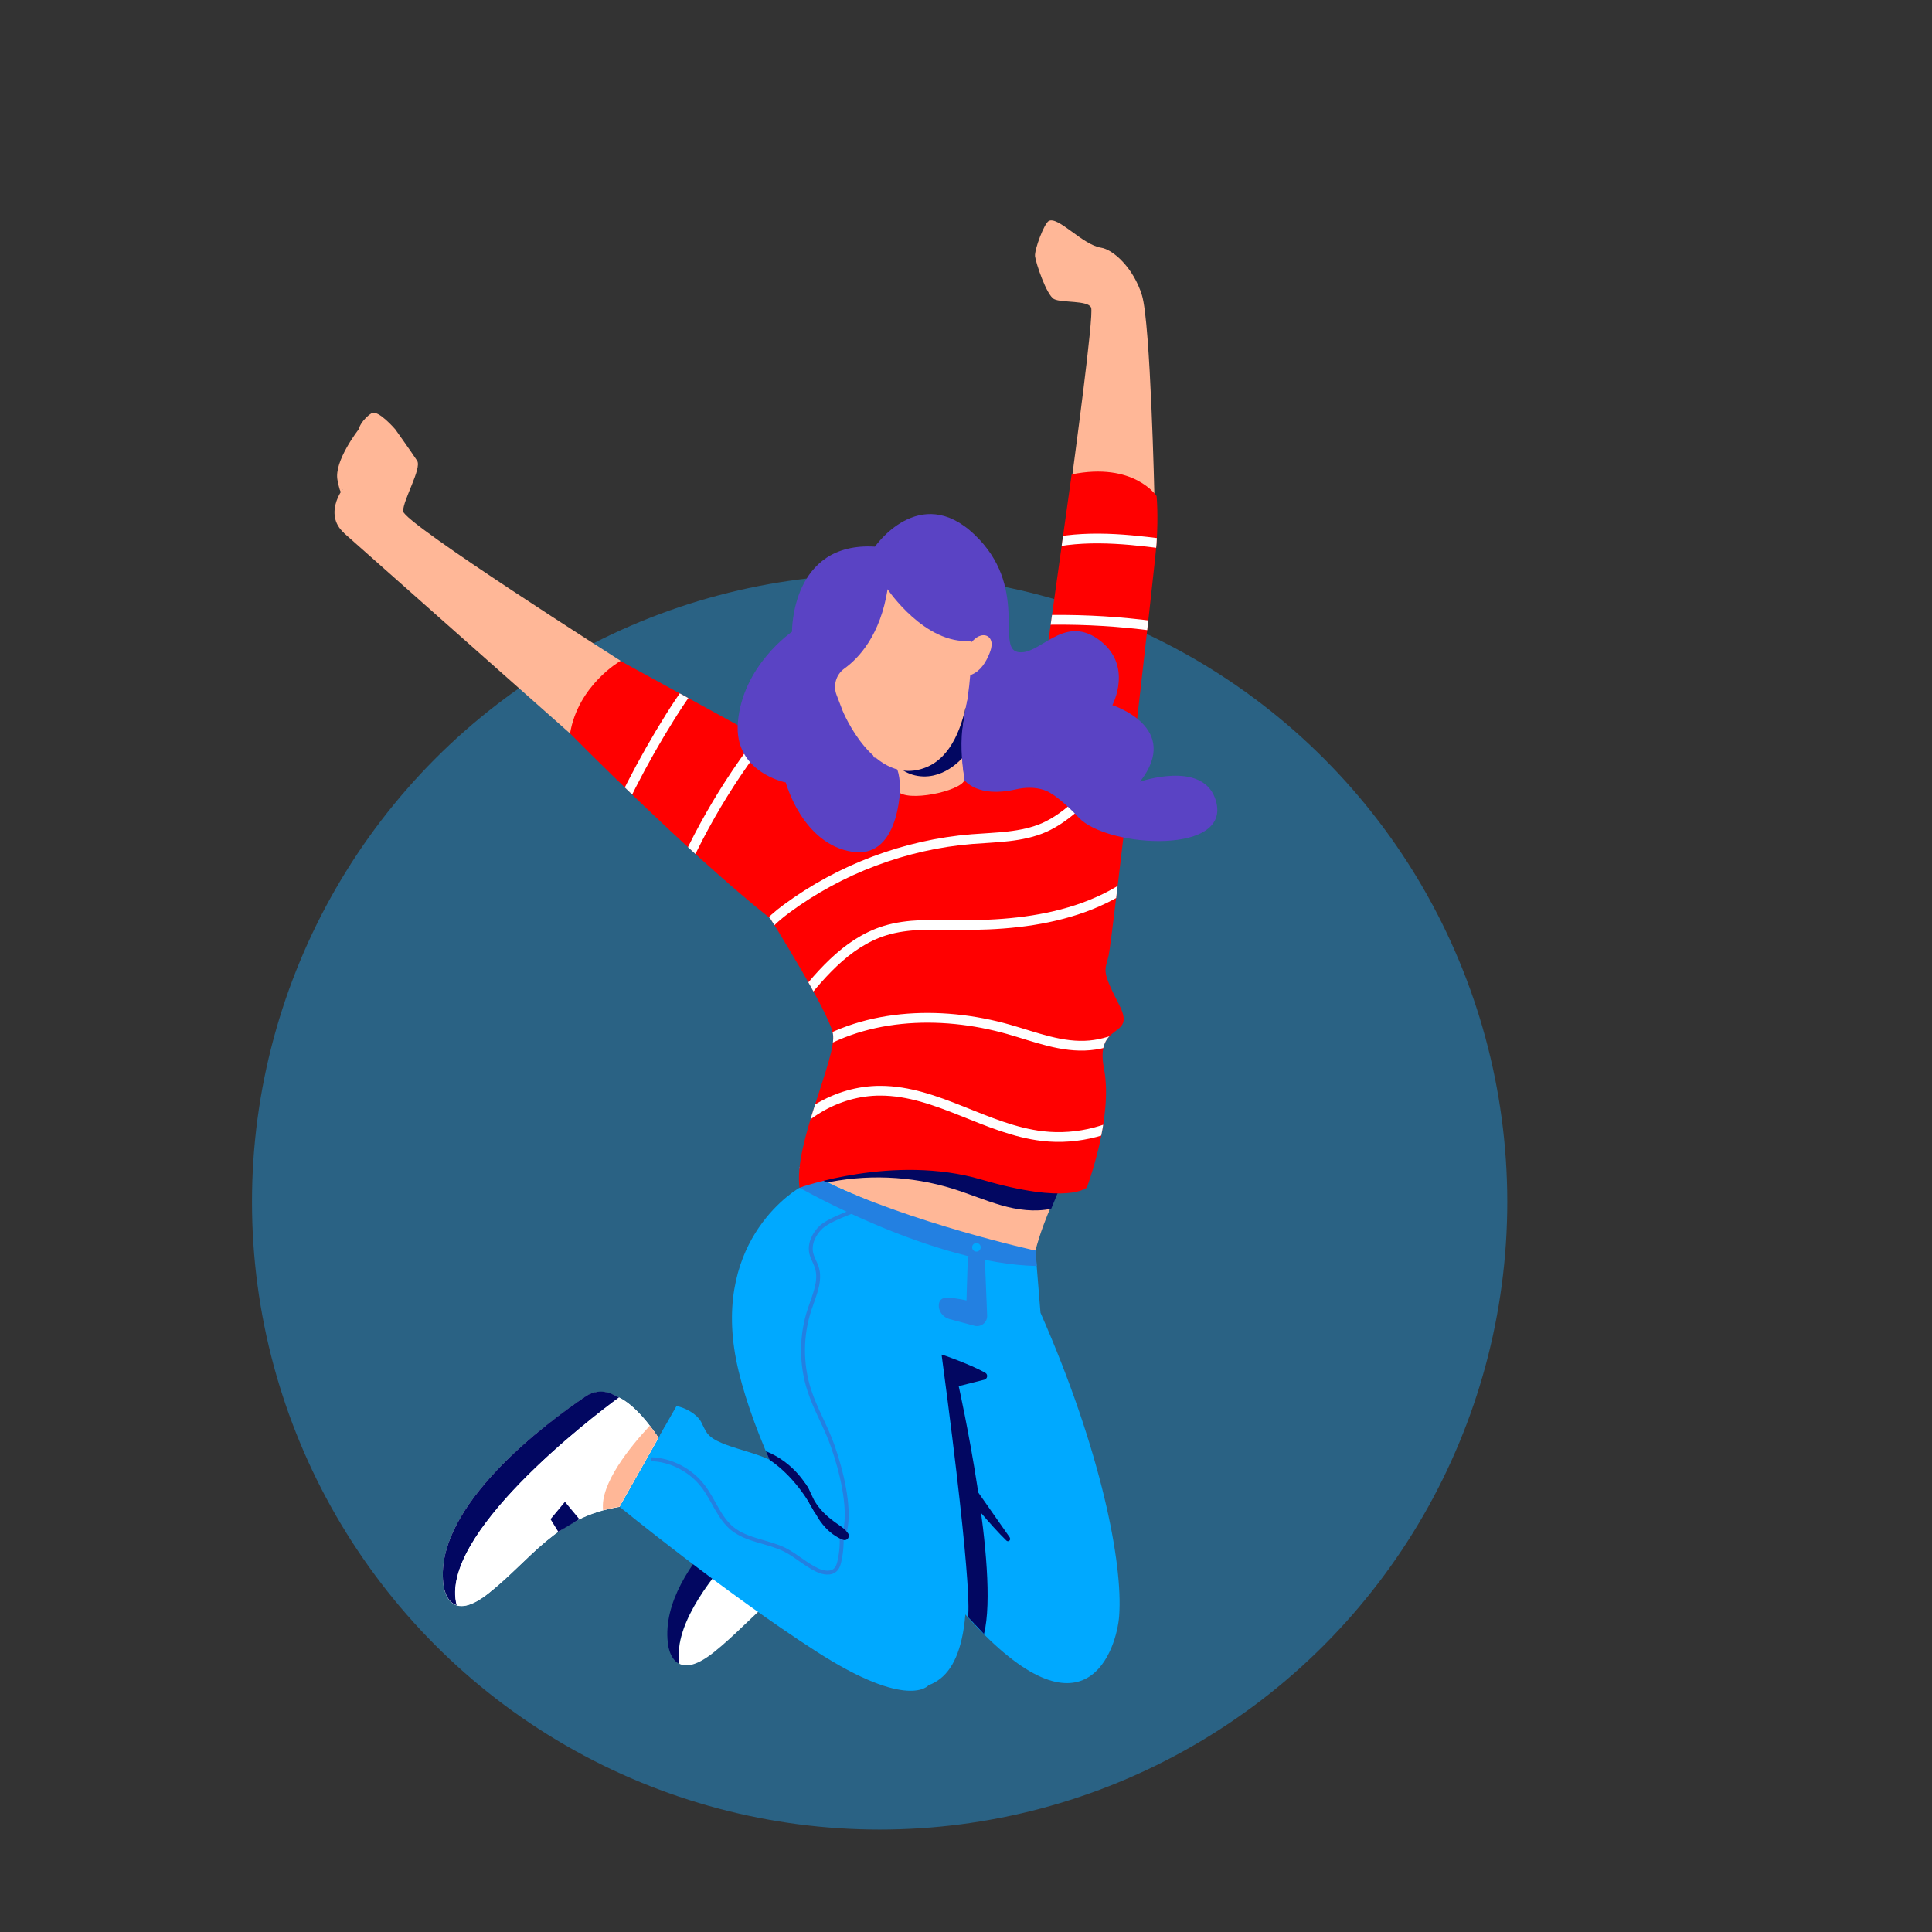
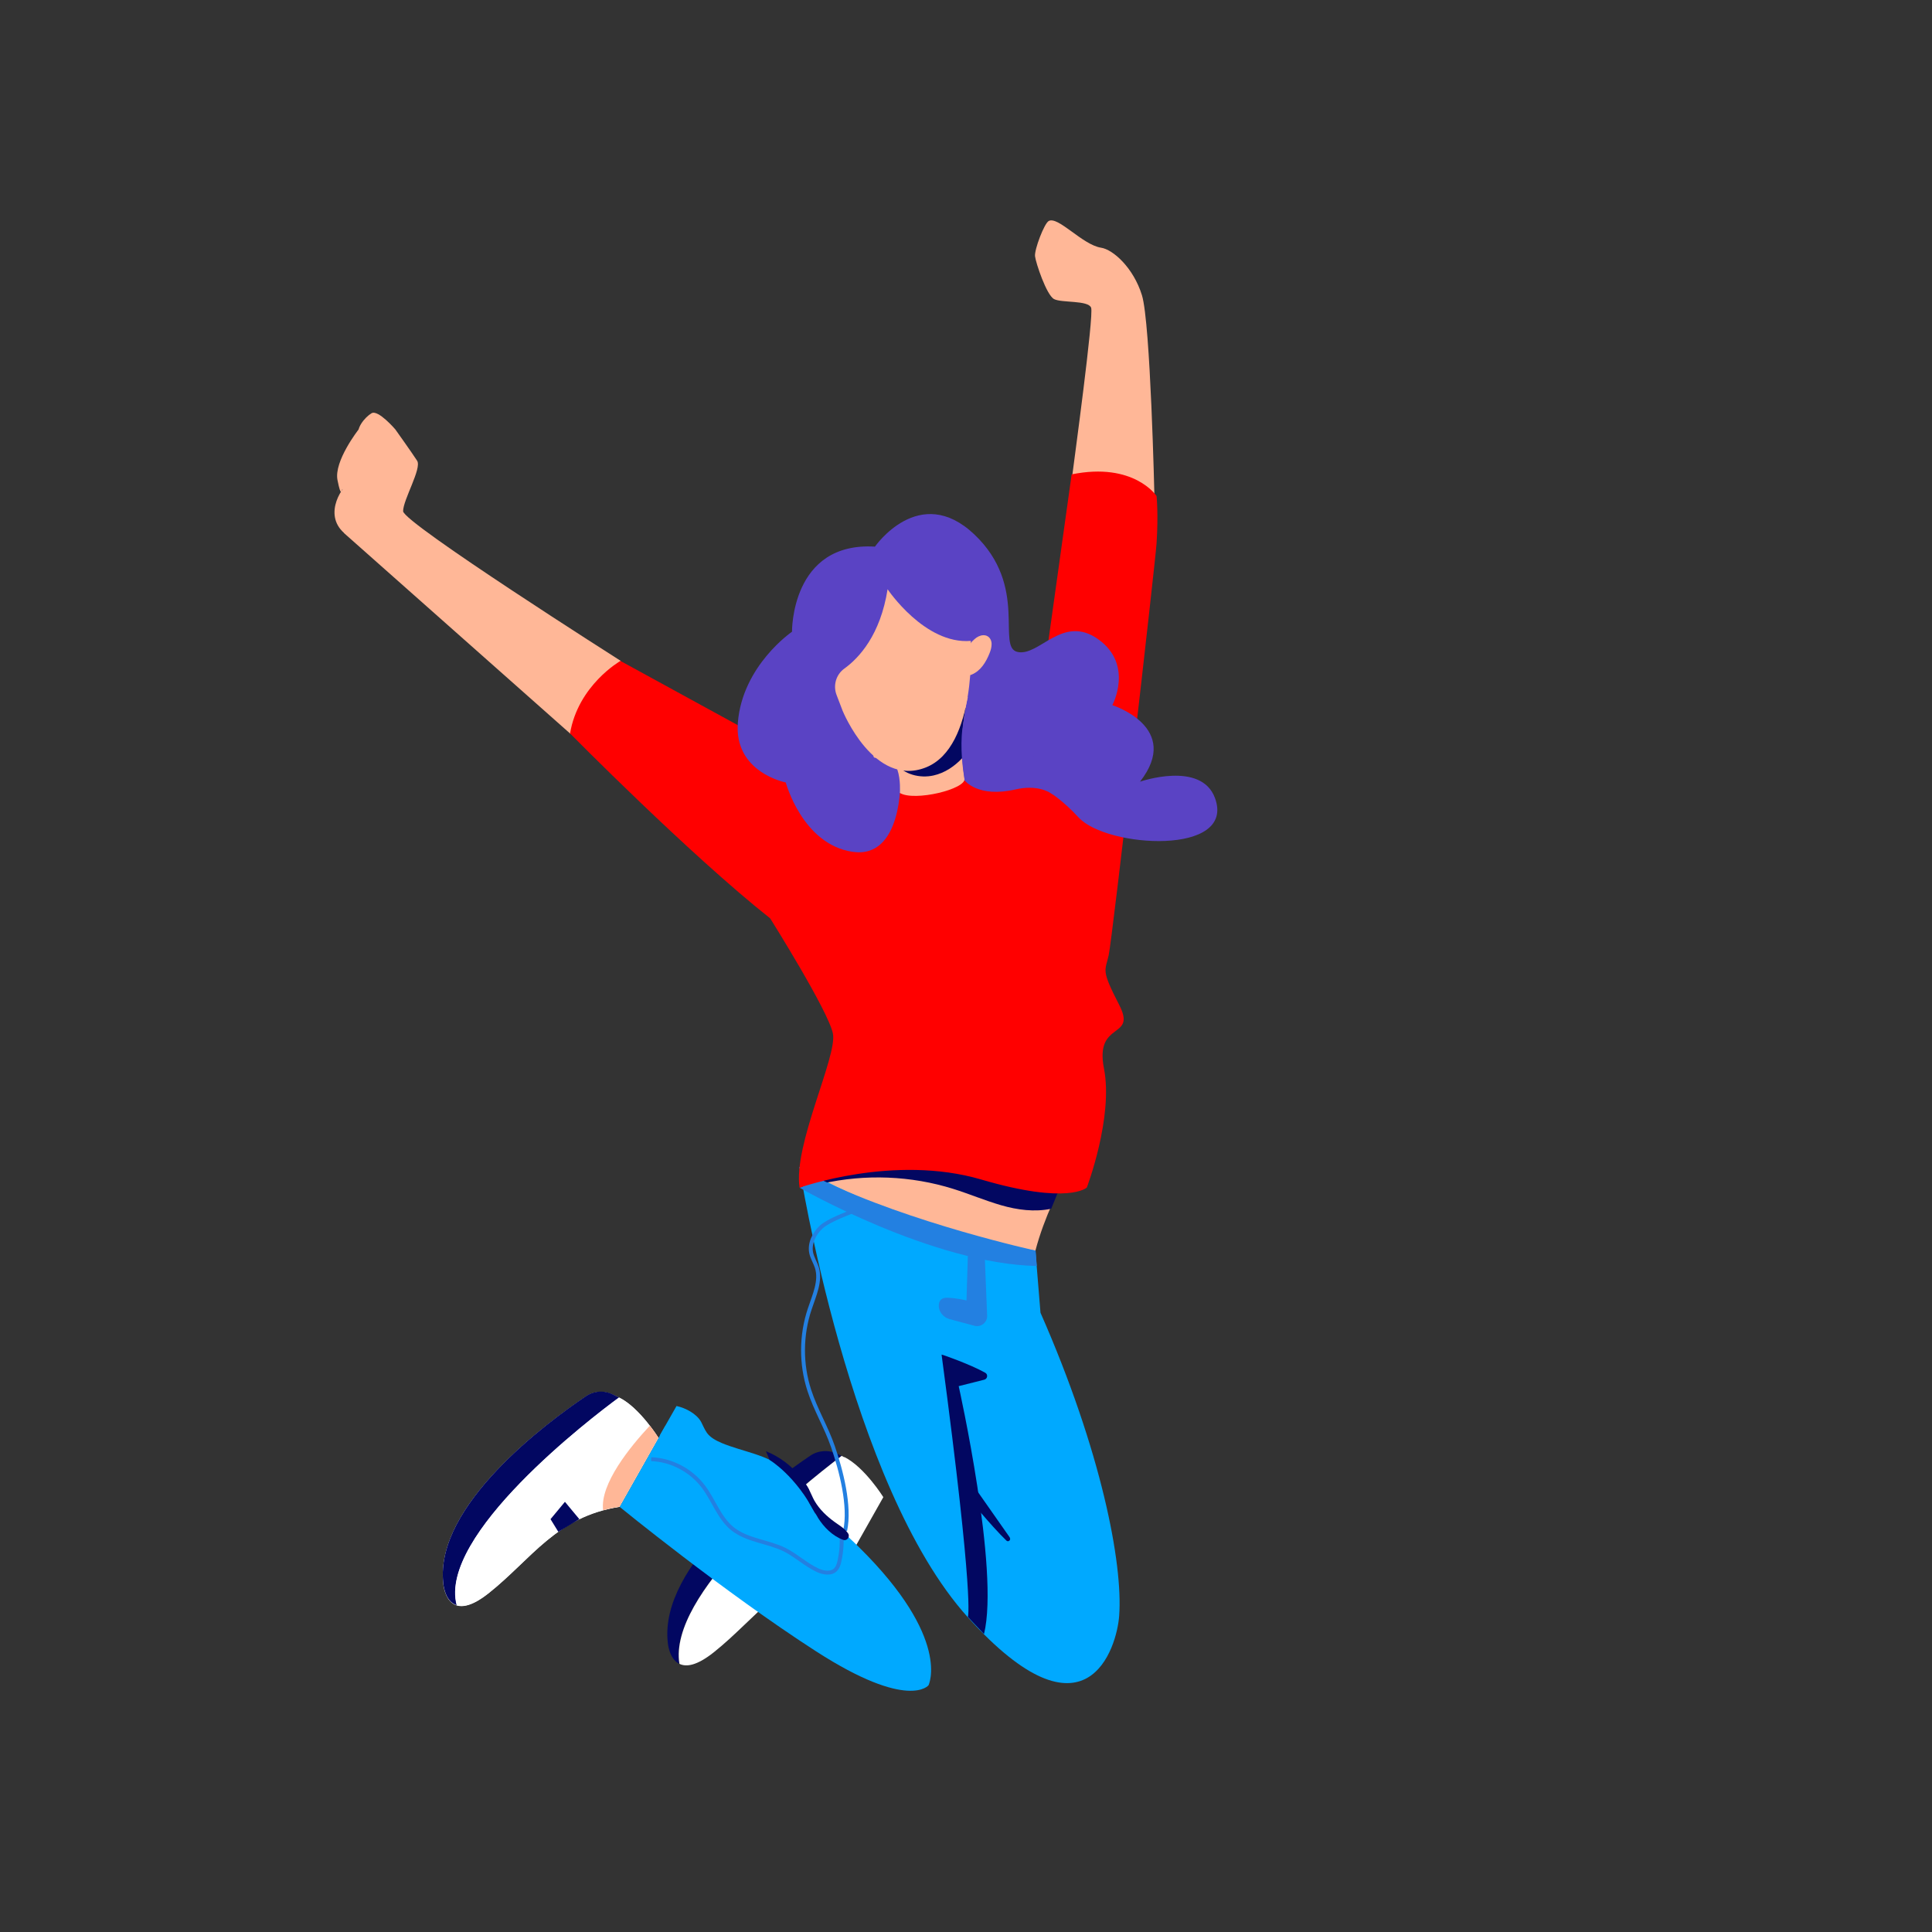
<svg xmlns="http://www.w3.org/2000/svg" id="Ebene_1" version="1.1" viewBox="0 0 992.1 992.1">
  <rect x="0" y="0" width="992.1" height="992.1" fill="#333333" stroke="none" />
  <defs>
    <style>
      .st0 {
        fill: #1da9fd;
        isolation: isolate;
        opacity: .4;
      }

      .st1 {
        stroke: #2380e1;
        stroke-width: 2px;
      }

      .st1, .st2 {
        stroke-miterlimit: 10;
      }

      .st1, .st2, .st3 {
        fill: none;
      }

      .st4 {
        fill: #020761;
      }

      .st5 {
        fill: #fff;
      }

      .st6 {
        fill: #00a9ff;
      }

      .st2 {
        stroke: #fff;
        stroke-width: 5px;
      }

      .st7 {
        fill: red;
      }

      .st8 {
        fill: #2380e1;
      }

      .st9 {
        fill: #5a43c4;
      }

      .st10 {
        clip-path: url(#clippath);
      }

      .st11 {
        fill: #ffb797;
      }
    </style>
    <clipPath id="clippath">
-       <path class="st3" d="M292.9,376.8s60.6,61.5,102.6,94.8c0,0,29.8,47.4,32.2,59.1,2.4,11.7-20.5,57.3-17.1,79.2,0,0,48.4-17.4,93.3-4.2,44.9,13.2,54.2,4.1,54.2,4.1,0,0,13.7-36.1,8.8-61.1-4.9-24.9,17.1-14.7,7.8-32.7-9.3-18.1-7.3-17.1-5.4-25.4s23.9-201.2,24.6-211.5c1-15.2,0-24.4,0-24.4,0,0-11.6-17.6-43.6-11.1l-16.1,115.3-136.1,24-79.5-43.5s-21.8,12.4-25.9,37.4h0Z" />
-     </clipPath>
+       </clipPath>
  </defs>
  <g id="Ebene_11" data-name="Ebene_1">
    <g>
-       <circle class="st0" cx="451.7" cy="617.2" r="322.3" />
      <path class="st4" d="M432.1,747.6l-2-1c-4.5-2.2-9.9-1.9-14,.9-20.2,13.6-77.5,56-73.2,95.8,0,0,.5,8.4,5.9,11.1-5.8-35.8,61.4-90.2,83.3-106.8Z" />
      <path class="st5" d="M433.5,748.3l-1.3-.7c-21.9,16.6-89.1,71-83.3,106.8,3.5,1.7,8.9,1,17.6-5.9,22.1-17.6,34.5-39.1,67.1-44.3l20-35.4s-9.6-15.4-20-20.6h0Z" />
      <path class="st11" d="M544.8,608.8s-8.5,15.8-13.1,33.4c-4.6,17.6-107.5-15-113.3-29.3-5.9-14.3-11.1-20.2,0-28.7,11.1-8.5,126.4,24.6,126.4,24.6Z" />
      <g>
        <path class="st6" d="M410.6,599.2s47.9,30,121.1,43l2.6,31.9c31.3,71.1,42.4,128.9,40.4,155.7-1.2,16.2-16.6,68.4-77.7.7-61.1-67.7-86.5-231.2-86.5-231.2h0Z" />
-         <path class="st6" d="M410.6,609.9s-44.9,25.1-32.6,88.3c12.4,63.2,80.9,173.5,98.7,167.2,17.8-6.3,24.3-33.7,15.9-94.2-8.5-60.6-15.9-141.3-15.9-141.3l-55-23.9-11.2,4h0Z" />
        <path class="st6" d="M476.8,865.4s-10.2,13.2-57.7-17.4c-47.5-30.6-100.9-74.2-100.9-74.2l23.4-41.5s23,6.8,52.4,25.2c14.8,9.2,31.3,21.4,47.2,37.1,47.5,46.9,35.6,70.8,35.6,70.8h0Z" />
        <path class="st6" d="M436.5,790c-6.9-3.6-13.1-8.6-17.9-14.7-5.4-6.9-9.1-15.2-15.8-20.9-8.9-7.5-21.4-8.9-32.2-13.4-2.8-1.2-5.7-2.7-7.5-5.1-1.3-1.8-2.1-3.9-3.1-5.8-2.3-4.1-7.9-7.1-12.6-8.1l-8.6,15.1c.7.2-.2,0,0,0,36.1,8.6,63.1,39.6,97.7,52.9h0Z" />
      </g>
      <path class="st4" d="M422.1,607.8c22.2-5,45.7-4.1,67.4,2.7,8.3,2.6,16.3,6,24.6,8.4,8.3,2.4,17.2,3.6,25.7,1.8l4.9-11.9-114.4-17.1-8.6,14.2.4,1.9h0Z" />
      <path class="st8" d="M410.6,609.9s68.1,39.1,121.8,40.2l-.6-7.9s-63.9-14-109.9-36.3l-11.2,4Z" />
      <path class="st5" d="M338.1,738.4s-9.6-15.4-20-20.6l-3.3-1.6c-4.5-2.2-9.9-1.9-14,.9-20.2,13.6-77.5,56-73.2,95.8,0,0,1.3,22.8,23.4,5.2,22.1-17.6,34.5-39.1,67.1-44.3l20-35.4h0Z" />
      <path class="st4" d="M317.8,717.6l-3-1.5c-4.5-2.3-9.9-1.9-14,.9-20.2,13.6-77.5,56.1-73.2,95.8,0,0,.6,9.6,7,11.5-9.6-36,68.9-96.1,83.3-106.7h0Z" />
      <path class="st5" d="M318.1,717.7h-.3c-14.4,10.5-92.9,70.6-83.3,106.6,3.5,1.1,8.7-.1,16.5-6.3,22.1-17.6,34.5-39.1,67.1-44.3l20-35.4s-9.6-15.4-20-20.6h0Z" />
      <path class="st11" d="M309.7,775.5h0c2.6-.7,5.4-1.3,8.4-1.8l20-35.4s-1.7-2.7-4.4-6.2c-10,10.7-25.7,29.9-24,43.4Z" />
      <polygon class="st4" points="297.5 780.1 290.1 771.2 282.7 780.1 286.7 786.6 297.5 780.1" />
      <path class="st4" d="M483.5,695.6c0-.2,14.7,5,22.4,9.3,1.6.9,1.2,3.2-.5,3.6l-13.1,3.3s21.1,94.4,13,127.3l-8.3-8.8s3.6-6.7-13.5-134.8h0Z" />
      <path class="st4" d="M518.6,789.6l-26.7-38.1,2.4,10.2,2.3,6.6s12.2,15.1,20.2,22.8c1,1,2.5-.4,1.7-1.5h0Z" />
      <path class="st11" d="M176.6,273.7l116.3,103.1,25.9-37.4s-111.8-71-111.8-76.9,9.7-22,7.2-25.9-11.2-16.1-11.2-16.1c0,0-8.8-10.3-12.2-8.3s-8.8,8.3-6.3,12.7c2.4,4.4,2.9,18.1-2.9,21-5.9,2.9-15.9,18.1-4.9,27.8h0Z" />
      <path class="st11" d="M592.8,254.7s-2-88.9-6.4-103.1c-4.4-14.2-14.9-23.5-21-24.4-9.6-1.5-22.1-16.4-26.9-13.7-2.3,1.3-7.4,14.7-7,18.1s5.9,20,9.8,22c3.9,2,17.5.5,19,4.4,1.5,3.9-8.9,79.8-9.6,85.6-.7,5.9,42.1,11.1,42.1,11.1h0Z" />
      <g>
        <path class="st7" d="M292.9,376.8s60.6,61.5,102.6,94.8c0,0,29.8,47.4,32.2,59.1,2.4,11.7-20.5,57.3-17.1,79.2,0,0,48.4-17.4,93.3-4.2,44.9,13.2,54.2,4.1,54.2,4.1,0,0,13.7-36.1,8.8-61.1-4.9-24.9,17.1-14.7,7.8-32.7-9.3-18.1-7.3-17.1-5.4-25.4s23.9-201.2,24.6-211.5c1-15.2,0-24.4,0-24.4,0,0-11.6-17.6-43.6-11.1l-16.1,115.3-136.1,24-79.5-43.5s-21.8,12.4-25.9,37.4h0Z" />
        <g class="st10">
          <g>
-             <path class="st2" d="M411.7,541.9c29.9-21.7,70.8-23.4,106.3-13.3,13.7,3.9,27.4,9.5,41.6,8.2,13.4-1.2,25.4-8.5,36.8-15.6" />
            <path class="st2" d="M407,518.5c13-16.7,27.2-34.3,47.4-40.6,12-3.7,24.9-3,37.5-2.9,20.6.2,41.4-1.4,61-7.8s37.8-18.1,49.5-35.1" />
            <path class="st2" d="M345.3,458.9c12.8-31.6,30.4-61.3,52.1-87.6,5-6.1,10.6-12.3,18.1-15.1" />
            <path class="st2" d="M307.3,440.4c10.1-25.2,22.5-49.4,36.9-72.4,11.8-18.8,25.8-37.4,45.9-46.8" />
            <path class="st2" d="M524,283.7c20.2-8.8,43.2-8,65-5.5s43.9,6.6,65.8,3.8" />
            <path class="st2" d="M521,319c34.7-2.2,69.6.6,103.5,8.1" />
            <path class="st2" d="M397.3,592.9c10.5-19.7,32.4-32.9,54.8-32.8,29,0,54.5,20,83.3,23.3,18.1,2.1,36.9-2.9,51.6-13.6" />
            <path class="st2" d="M387,490.2c.7-9.9,8.8-17.6,16.8-23.5,27.6-20.4,61-33,95.2-35.8,12.6-1,25.7-.9,37.3-6,10.9-4.9,19.3-13.9,28.4-21.7s20.3-14.6,32.3-13.5" />
          </g>
        </g>
      </g>
      <path class="st9" d="M449.3,280.7s22.8-33,51-6.3c28.2,26.7,11.1,58.1,22.3,60.4,11.2,2.3,23.1-19.6,41.4-6.5,18.3,13.1,7.2,33.8,7.2,33.8,0,0,36,11.4,14.2,39.3,0,0,31.4-10.9,38.5,8.4,10.9,29.7-55.5,25.7-70,10-30.9-33.6-58.3-19-58.3-19l-33.2-.4s1.1,40.9-24.7,37c-25.7-3.9-34.2-35.6-34.2-35.6,0,0-26.7-5.1-24.6-30.8,2.4-29.3,27.8-46.6,27.8-46.6,0,0-.6-46.3,42.6-43.7h0Z" />
      <path class="st11" d="M497,358s-5.3,19.4-1.7,41.8c.9,5.4-25.7,11.9-33.2,7.4-12.2-7.5-14.5-22.8-14.5-22.8l49.3-26.4h0Z" />
      <path class="st4" d="M483.2,375c-7.6,6-15.4,11.7-23.4,17,4.5,5.7,12.5,7.8,19.6,6.2,5.8-1.3,10.8-4.7,14.9-9.1-.7-11,.5-20.2,1.6-25.8-1.7,1.5-3.3,3.2-4.8,4.8-2.4,2.4-5.1,4.6-7.8,6.8h0Z" />
      <path class="st9" d="M462.1,407.2s.5-6.8-1.3-12c-1.9-5.2-14.4-6.6-14.4-6.6,0,0,11.3,18.1,13.5,18.4l2.2.2Z" />
      <path class="st11" d="M455.8,302.6s19.1,28.5,42.7,26.5c0,0,3.5,54.5-23.1,65-26.6,10.5-42.7-29.1-42.7-29.1l-3.1-8.1c-1.9-4.9-.3-10.5,4-13.6,7.5-5.4,18.5-17.2,22.2-40.8Z" />
      <path class="st11" d="M498.8,329.8c1.1-1.1,2.2-2.3,3.7-3s3.2-.9,4.6-.1c1.4.8,2.1,2.4,2.1,4s-.4,3.1-1,4.6c-1.8,4.6-4.6,9.2-9.2,11.1-.8.3-1.6.5-2.5.4-1.3-.3-2.3-1.5-2.6-2.9s0-2.7.3-4c1.2-4.3,3.2-8.4,5.9-11.9" />
      <path class="st11" d="M184.1,220.6s-12.7,16.2-10.8,25.9c1.9,9.7,2.3,5,2.3,5,0,0,18.8-6.4,8.4-30.9Z" />
      <path class="st9" d="M495.4,400.8s6.7,9,26,4.6c10.7-2.5,17.1,1,19.1,2.5,2,1.5-25.5-53.3-36.9-49.5-15.4,5.1-8.2,42.4-8.2,42.4h0Z" />
      <path class="st1" d="M439.2,621.5c-4.7,1.9-13.8,5.2-17.5,8.6-3.7,3.4-6.2,8.6-5.1,13.5.6,2.5,2,4.7,2.8,7.1,2.3,7-1.3,14.5-3.6,21.5-4.5,13.4-4.6,28.3-.2,41.8,3.2,9.9,8.7,18.9,12.1,28.8,4.2,12.1,9,30.6,6.3,43.2" />
      <path class="st1" d="M334.4,749.3c10.4.4,20.5,5.7,26.8,14.1,5.3,7,8.1,16.1,14.9,21.6,7.6,6.1,18.2,6.5,26.9,10.8,5.9,3,10.8,7.7,16.8,10.5,3,1.4,7.1,2.1,9.4-.4,1-1.1,1.5-2.6,1.8-4,1.1-4.8,1.5-9.9,1-14.8" />
      <path class="st4" d="M419.9,779.2c3.1,5,7.6,9.5,13,11.5,2,.8,3.8-1.5,2.6-3.3-.4-.6-.9-1.1-1.3-1.6-1.6-1.6-3.6-2.8-5.4-4.1-4.2-3-8-6.6-10.6-11.1-1.9-3.4-3.3-8.6-6.8-10.7,0,5.7,5.6,14.5,8.5,19.2h0Z" />
      <path class="st4" d="M415.1,764.5s-6.2-13-21.8-19.3l1.9,4.5s13.5,8,23.6,27.8l-3.6-12.9Z" />
      <path class="st8" d="M505.7,645.6l1.2,29.9c.2,3.5-3.1,6.2-6.5,5.3l-12.7-3.4c-3.4-.9-5.9-4-5.6-7.5.2-2,1.3-3.7,4.7-3.5,5.4.3,9.5,1.4,9.5,1.4l.7-22.9,8.6.9h0Z" />
-       <circle class="st6" cx="501.4" cy="640.5" r="2.2" />
    </g>
  </g>
</svg>